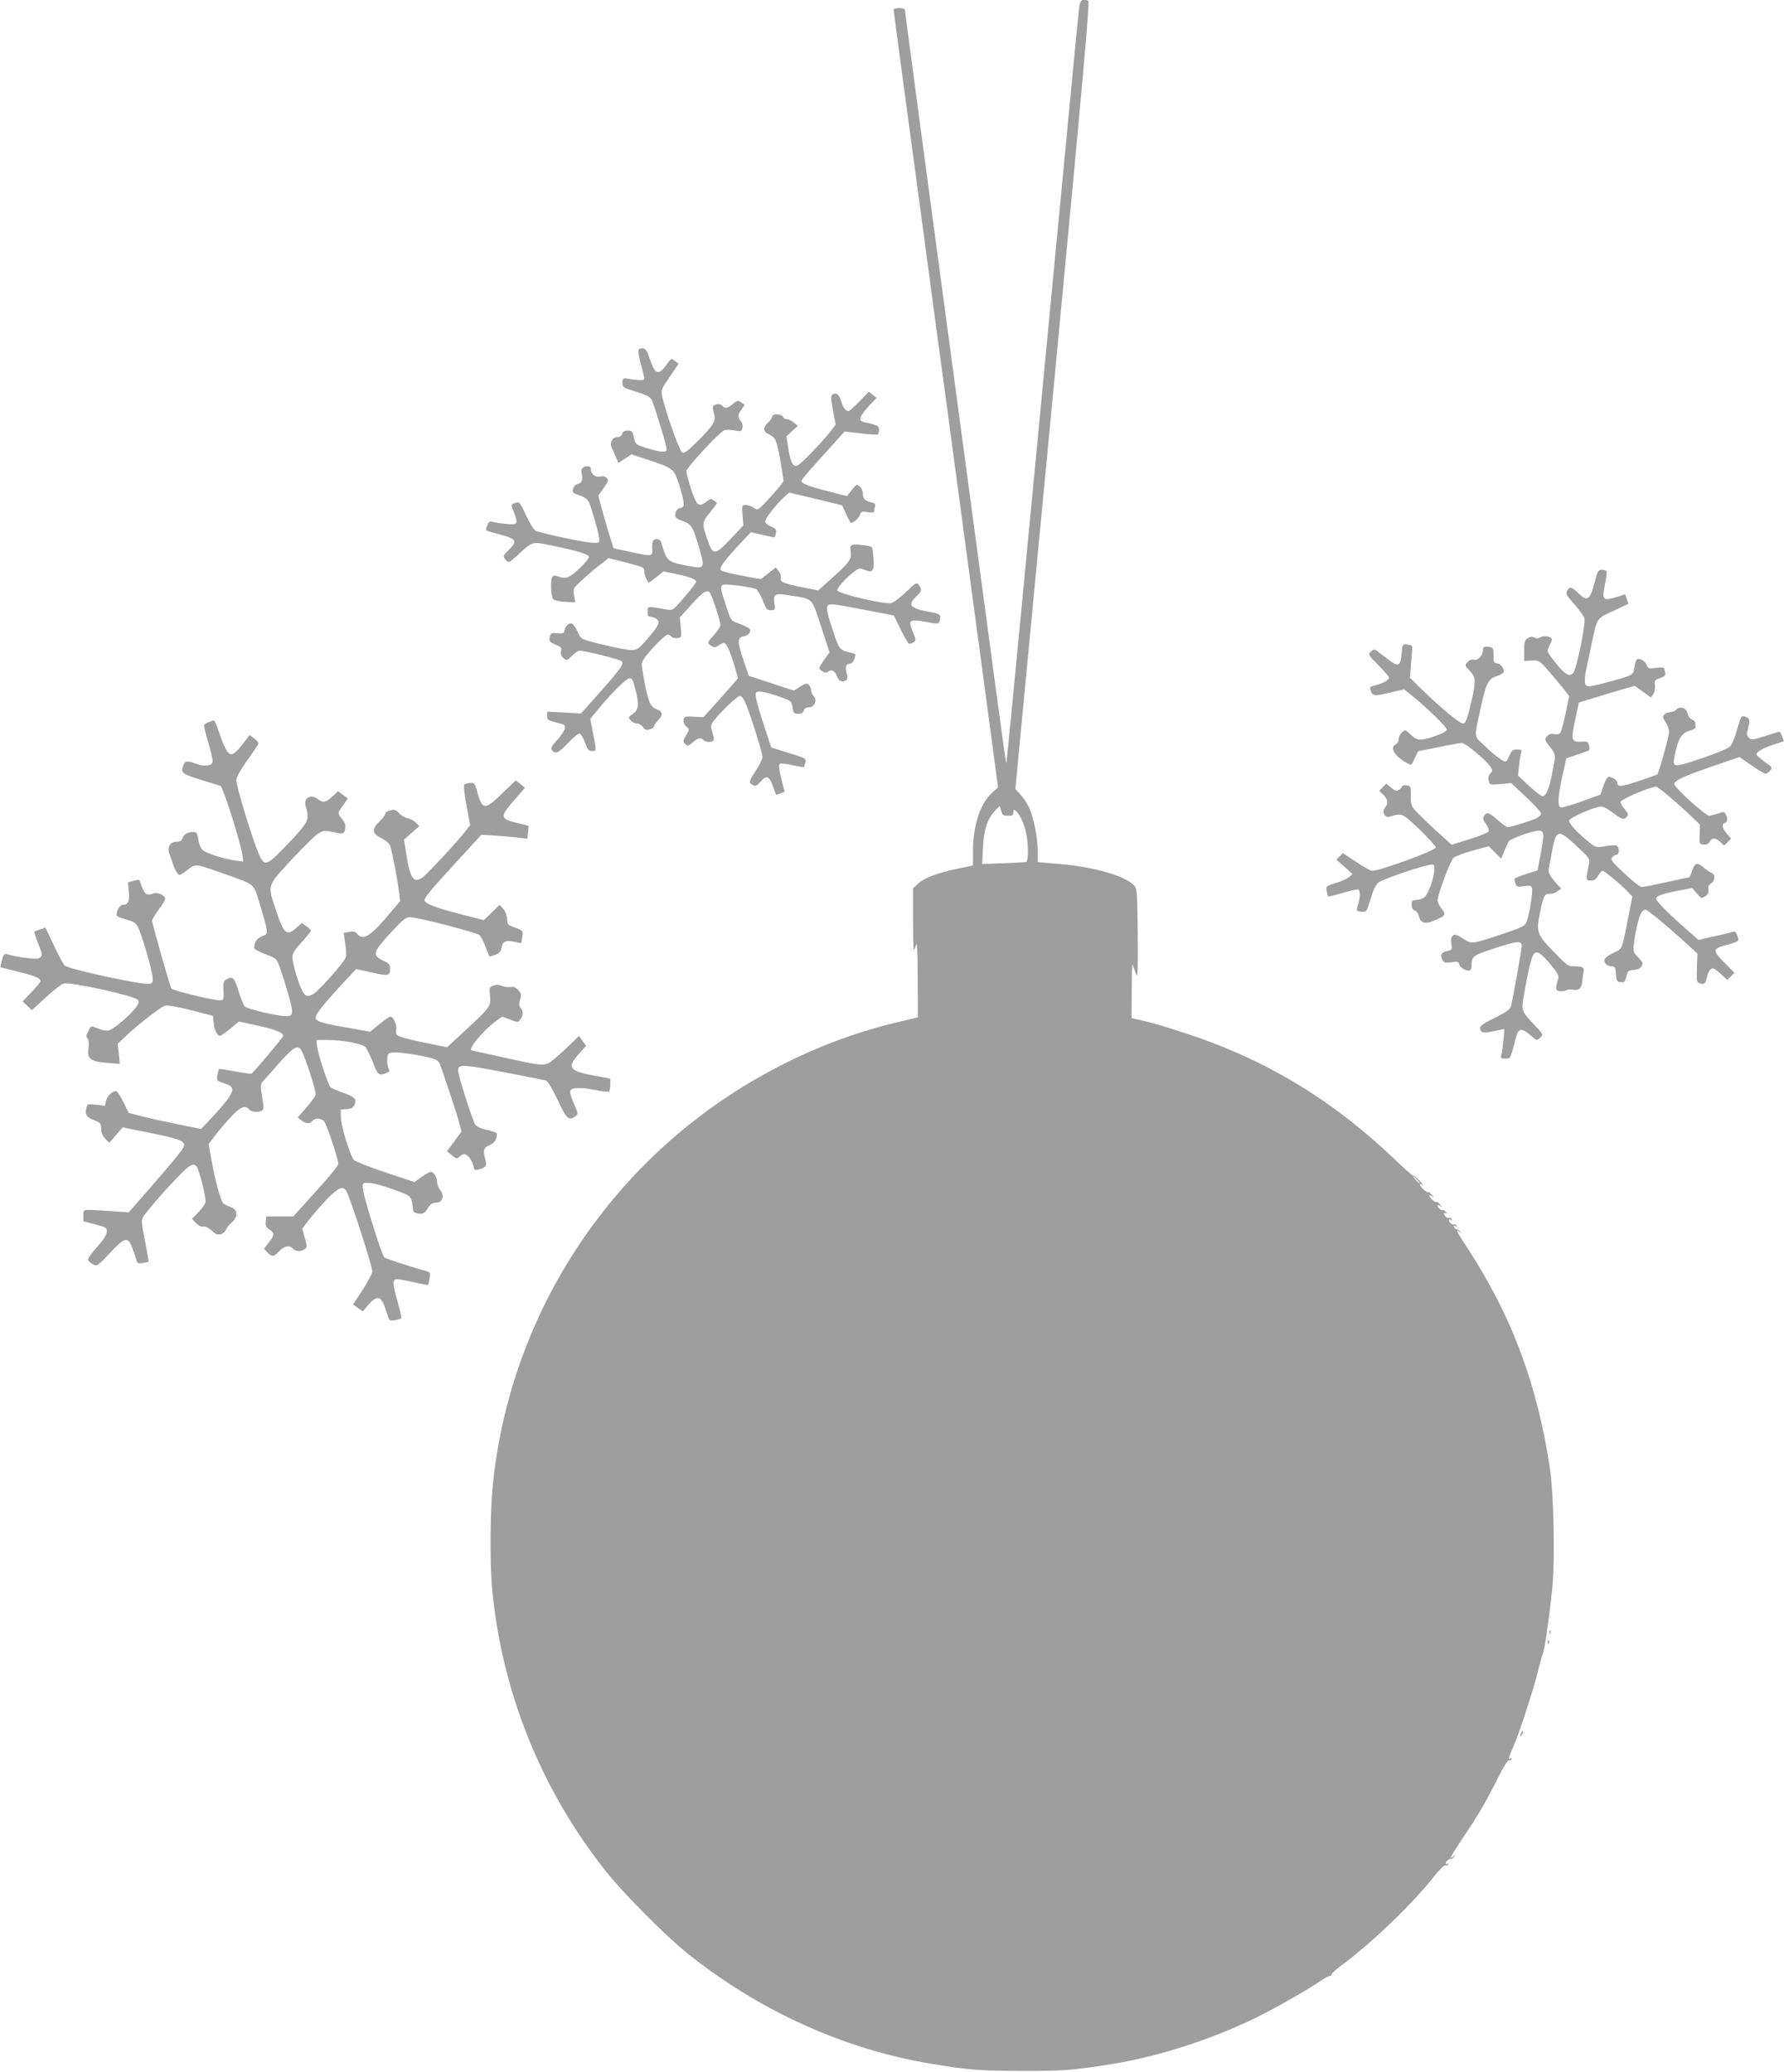
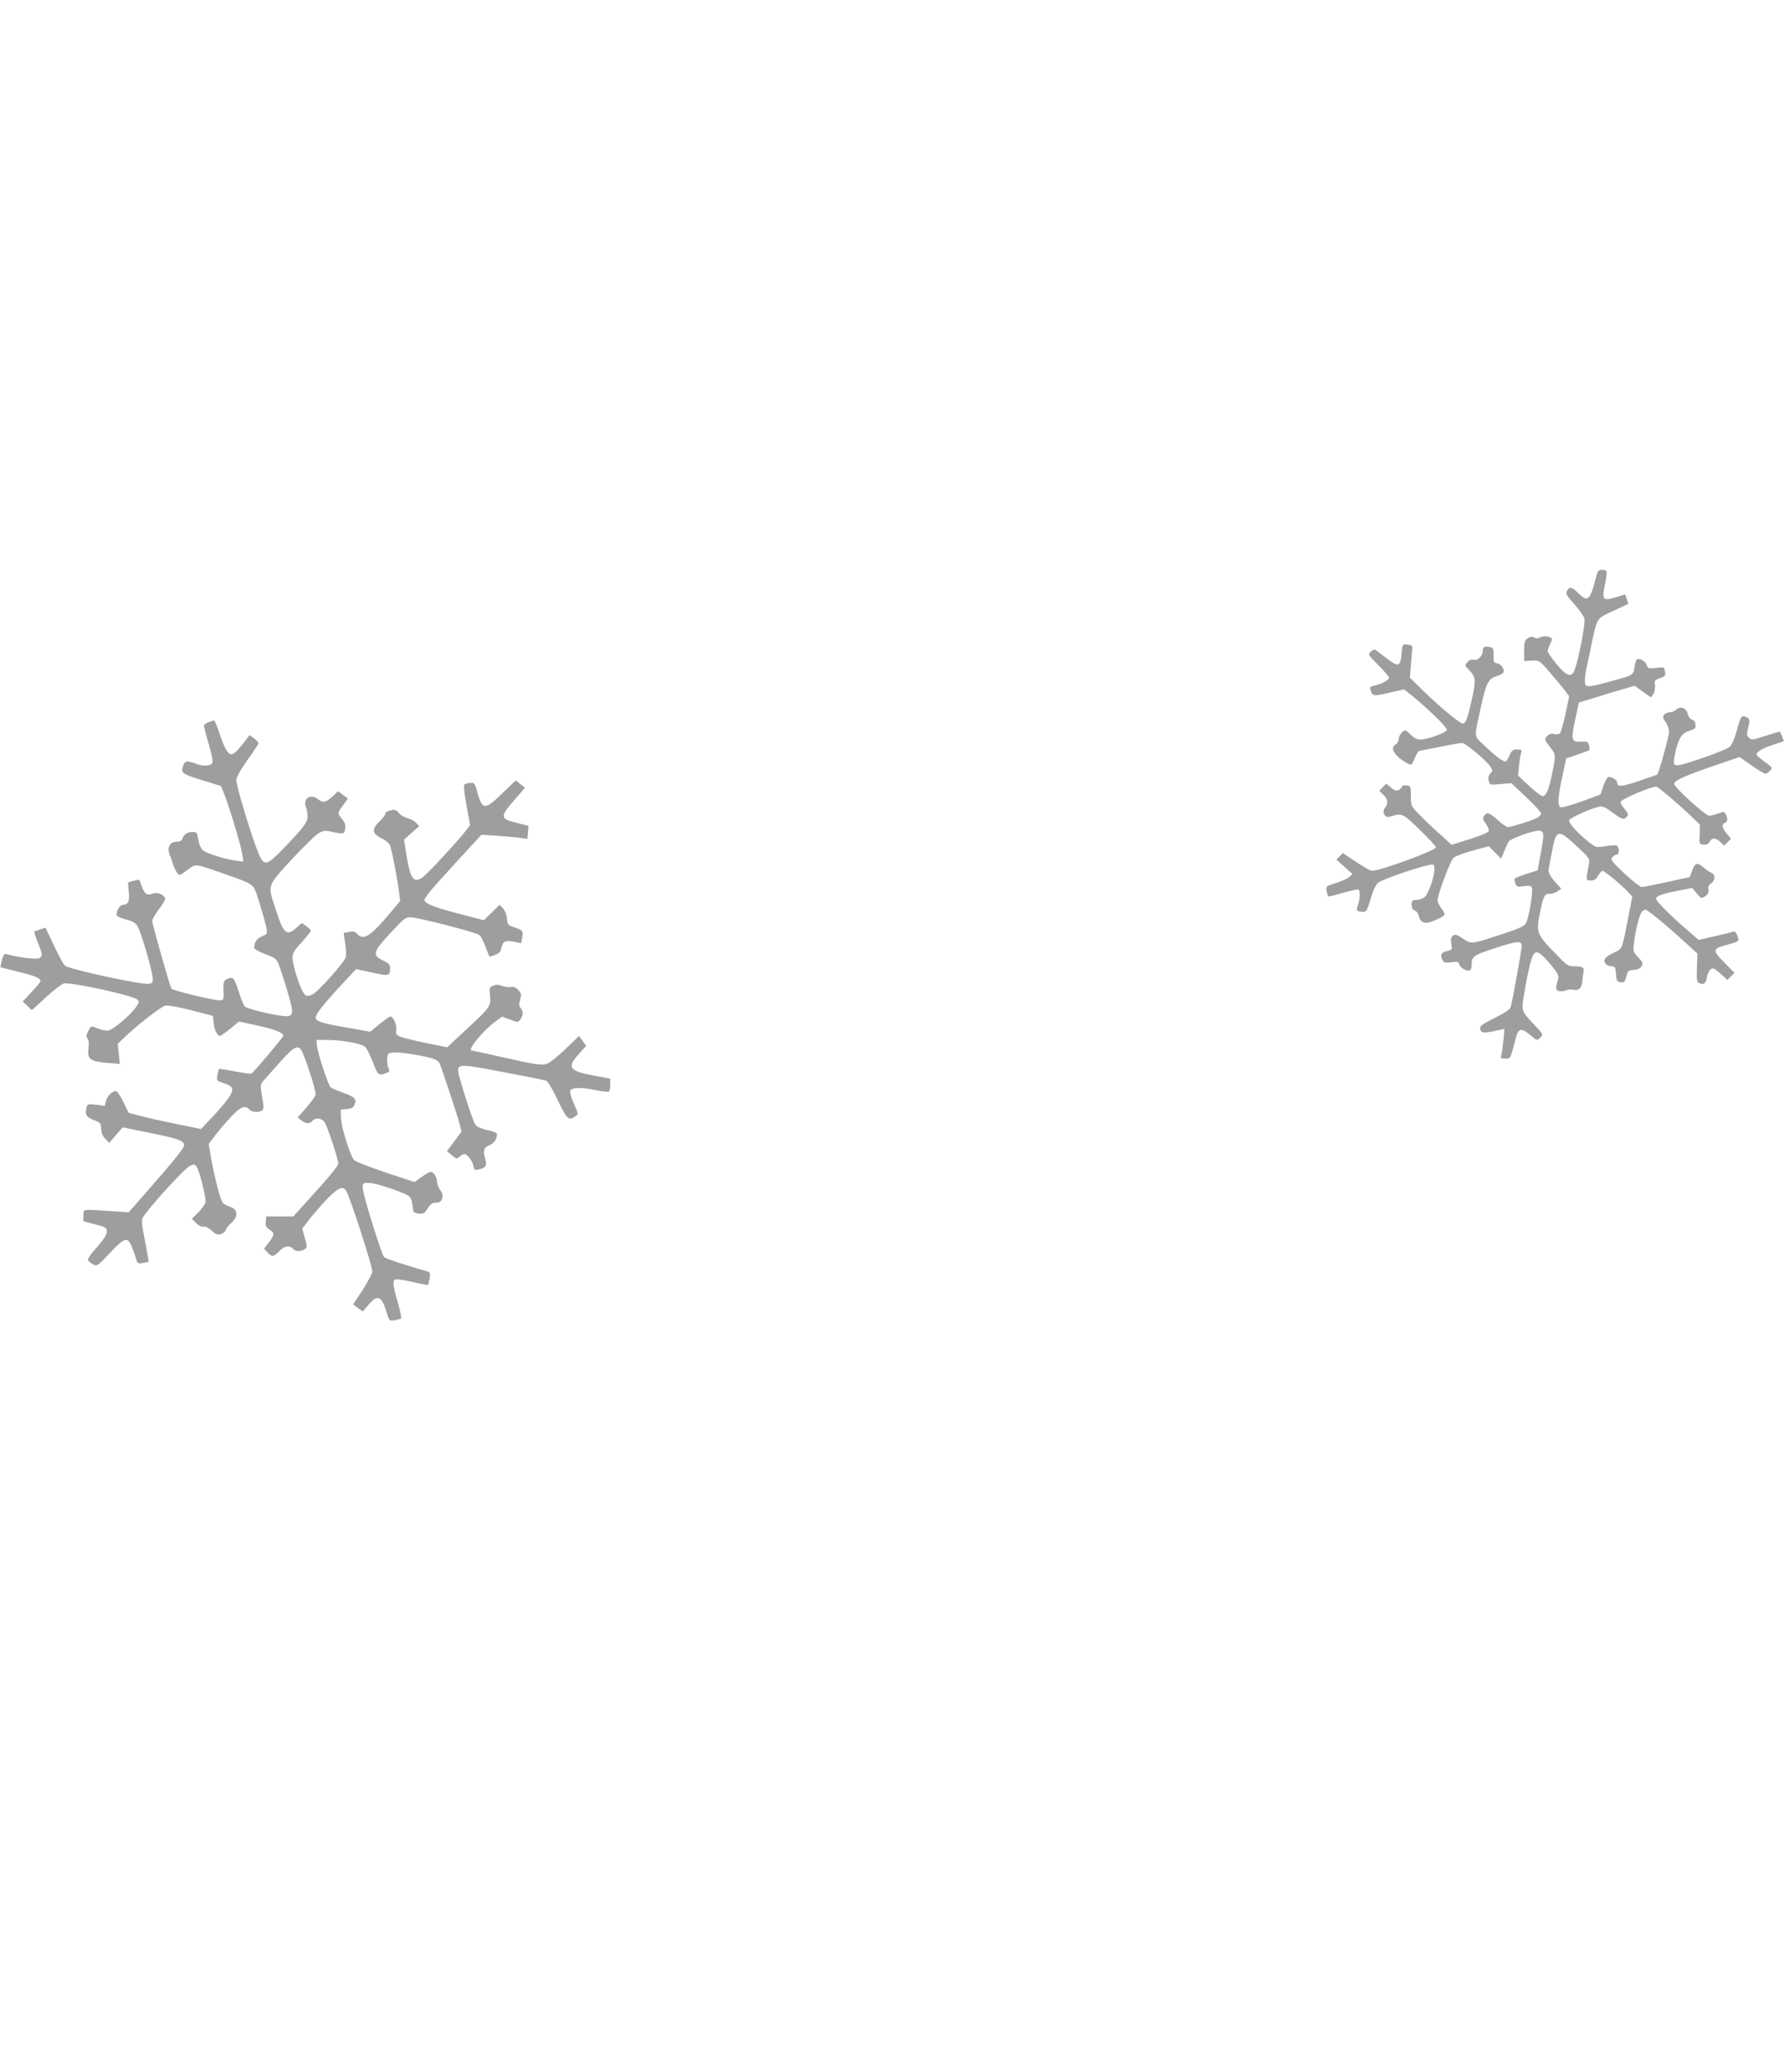
<svg xmlns="http://www.w3.org/2000/svg" version="1.0" width="1102pt" height="1280pt" viewBox="0 0 1102 1280" preserveAspectRatio="xMidYMid meet">
  <g transform="translate(0,1280) scale(0.1,-0.1)" fill="#9e9e9e" stroke="none">
-     <path d="M6666 12753 c-3 -27 -17 -167 -31 -313 -14 -146 -70 -733 -125 -1305 -55 -572 -142 -1490 -195 -2040 -52 -550 -97 -1004 -98 -1009 -2 -5 -10 47 -19 115 -10 68 -67 495 -128 949 -374 2785 -480 3576 -480 3589 0 6 -16 11 -35 11 -19 0 -35 -4 -35 -9 0 -8 41 -316 190 -1418 38 -288 101 -756 140 -1040 38 -285 106 -788 150 -1118 45 -330 100 -742 123 -915 l42 -315 -37 -33 c-73 -66 -118 -203 -118 -363 l0 -86 -97 -20 c-126 -27 -204 -57 -243 -93 l-30 -28 0 -191 c0 -105 2 -191 5 -191 2 0 9 15 14 33 6 22 9 -41 10 -208 l1 -240 -134 -32 c-273 -66 -529 -165 -781 -301 -957 -516 -1597 -1469 -1710 -2546 -17 -166 -20 -489 -5 -651 59 -637 304 -1245 706 -1750 108 -136 365 -394 499 -502 441 -354 968 -593 1501 -682 241 -40 309 -45 569 -45 252 -1 313 4 540 40 308 49 646 159 934 304 106 53 299 164 369 212 25 17 51 31 58 31 7 0 11 4 9 8 -3 4 19 24 47 46 186 135 450 387 583 556 33 42 65 74 72 72 7 -2 15 1 19 7 4 7 3 8 -4 4 -7 -4 -12 -3 -12 2 0 12 25 33 32 27 3 -3 11 3 19 12 13 16 12 17 -3 4 -10 -7 -18 -11 -18 -7 0 3 35 59 78 124 96 142 142 222 216 370 31 62 61 110 66 107 5 -3 12 0 16 6 4 8 3 9 -4 5 -18 -11 -14 6 17 75 35 78 132 377 155 479 10 41 22 84 27 95 12 27 46 271 60 430 14 166 6 554 -15 700 -77 526 -237 956 -513 1377 -66 101 -75 119 -45 97 15 -11 15 -11 4 1 -7 8 -18 15 -24 15 -6 0 -13 6 -16 14 -3 9 0 11 8 6 9 -6 11 -4 6 4 -5 7 -11 10 -14 7 -7 -7 -32 13 -32 26 0 5 5 6 12 2 7 -5 8 -3 4 5 -5 7 -11 10 -14 7 -7 -7 -32 13 -32 26 0 5 6 6 13 2 8 -5 7 -2 -2 9 -8 10 -16 15 -19 12 -7 -7 -32 15 -32 27 0 6 8 4 18 -3 14 -11 13 -9 -2 9 -11 12 -21 20 -24 17 -7 -7 -42 25 -42 38 0 5 8 3 18 -4 14 -11 13 -9 -2 9 -11 12 -22 20 -24 17 -7 -7 -52 35 -52 48 0 5 8 3 18 -4 9 -7 2 3 -17 24 -19 20 -37 35 -39 32 -3 -2 -55 43 -116 102 -391 373 -804 621 -1301 782 -137 45 -206 65 -297 85 l-28 6 1 178 c1 152 3 171 12 135 7 -23 16 -45 20 -50 5 -4 7 114 5 264 -3 250 -4 273 -22 292 -53 59 -246 115 -458 133 l-138 12 0 69 c0 79 -23 198 -50 261 -10 25 -34 62 -53 83 l-35 39 232 2432 c188 1976 229 2433 218 2437 -38 14 -50 5 -56 -42z m-440 -4993 c28 0 34 4 34 21 0 18 2 20 16 8 23 -19 50 -78 63 -137 15 -73 14 -172 -1 -177 -7 -2 -71 -6 -142 -8 l-129 -5 5 102 c5 111 27 178 76 229 l27 28 9 -30 c8 -27 14 -31 42 -31z m2529 -2250 c10 -11 16 -20 13 -20 -3 0 -13 9 -23 20 -10 11 -16 20 -13 20 3 0 13 -9 23 -20z" />
-     <path d="M3944 10637 c-3 -9 4 -49 15 -89 12 -41 21 -80 21 -87 0 -13 -25 -13 -115 1 -16 2 -20 -3 -20 -27 0 -28 3 -30 84 -55 65 -20 86 -32 97 -51 13 -27 76 -229 89 -286 6 -32 6 -33 -27 -33 -18 1 -62 11 -98 23 -63 21 -65 23 -74 65 -9 38 -13 42 -39 42 -20 0 -30 -6 -34 -20 -3 -13 -14 -20 -29 -20 -30 0 -50 -34 -36 -64 5 -11 17 -38 26 -59 l16 -37 40 26 40 27 98 -32 c163 -55 162 -54 194 -146 15 -45 29 -96 30 -115 3 -30 0 -35 -19 -38 -15 -2 -25 -13 -29 -28 -8 -30 -4 -35 49 -55 49 -19 59 -36 97 -168 36 -123 33 -127 -71 -107 -126 24 -131 28 -164 144 -7 24 -39 30 -51 10 -5 -7 -7 -29 -5 -50 3 -47 -3 -47 -142 -16 l-97 21 -30 96 c-16 53 -37 126 -47 163 l-17 67 33 46 c27 38 31 48 20 61 -9 10 -22 14 -41 10 -31 -6 -58 14 -58 45 0 20 -25 25 -49 10 -9 -6 -12 -19 -7 -42 7 -39 -1 -55 -29 -60 -10 -2 -22 -15 -25 -29 -6 -23 -2 -26 39 -40 30 -10 50 -24 58 -40 16 -34 61 -192 65 -227 3 -27 2 -28 -45 -26 -55 3 -323 60 -350 75 -10 5 -36 48 -58 95 -35 77 -41 84 -61 77 -33 -9 -33 -9 -14 -57 29 -76 25 -81 -46 -74 -35 4 -73 9 -85 13 -18 5 -25 1 -33 -21 -6 -15 -9 -30 -6 -32 2 -2 41 -14 87 -26 98 -26 106 -39 55 -91 -41 -40 -42 -43 -20 -67 16 -18 19 -16 72 32 95 86 87 84 204 60 153 -31 231 -54 236 -70 2 -7 -23 -40 -58 -72 -63 -60 -84 -68 -134 -50 -17 7 -27 6 -34 -2 -13 -17 -9 -121 5 -138 7 -9 36 -15 74 -17 l62 -3 -7 42 c-7 42 -6 44 47 93 29 28 79 70 110 94 l56 44 110 -28 c102 -26 111 -30 111 -52 0 -20 13 -56 26 -71 2 -2 24 13 48 33 l44 36 74 -15 c88 -18 128 -34 128 -49 0 -6 -32 -49 -72 -95 -69 -81 -72 -83 -107 -77 -124 22 -121 22 -121 -13 0 -23 4 -31 18 -31 10 0 27 -6 37 -14 25 -18 15 -40 -50 -116 -74 -86 -73 -85 -174 -66 -47 9 -121 26 -165 38 -77 20 -79 22 -98 65 -11 24 -26 47 -34 50 -19 7 -42 -13 -46 -40 -3 -19 -8 -22 -44 -19 -36 3 -42 0 -47 -19 -8 -29 -3 -36 40 -54 30 -13 34 -19 29 -39 -4 -16 0 -29 14 -41 20 -18 21 -18 53 13 18 18 39 32 46 32 36 0 248 -53 260 -65 17 -17 -4 -47 -154 -215 l-96 -108 -104 6 -105 5 0 -26 c0 -22 6 -28 43 -37 23 -6 48 -13 55 -15 24 -8 11 -44 -34 -94 -38 -42 -44 -54 -34 -66 22 -26 41 -17 100 46 32 34 64 59 71 57 8 -3 22 -28 33 -56 15 -43 23 -52 42 -52 29 0 29 0 7 111 l-17 88 48 58 c85 103 176 193 195 193 15 0 22 -14 35 -65 25 -98 22 -130 -15 -155 -29 -21 -29 -23 -13 -41 9 -10 27 -19 39 -19 13 0 29 -10 37 -22 11 -16 20 -20 41 -14 15 3 27 12 27 18 0 7 12 24 26 39 32 33 27 56 -16 70 -34 12 -50 54 -75 199 -15 84 -15 84 8 117 37 52 127 143 142 143 7 0 18 -6 24 -14 6 -7 22 -11 37 -8 25 4 25 6 19 66 l-6 61 72 80 c77 85 101 98 118 67 16 -30 61 -172 61 -193 0 -11 -19 -40 -42 -65 -39 -43 -40 -45 -22 -59 24 -18 30 -18 60 2 22 14 27 14 38 2 14 -15 36 -72 60 -157 l15 -52 -41 -48 c-23 -26 -71 -80 -107 -120 l-66 -73 -60 3 c-56 3 -60 1 -63 -20 -2 -14 5 -29 17 -40 19 -16 20 -19 6 -42 -27 -47 -28 -52 -12 -67 14 -14 19 -13 47 11 36 30 47 32 70 11 17 -15 60 -10 60 8 0 5 -5 27 -11 48 -10 33 -9 41 10 66 48 61 145 153 161 153 13 0 25 -19 43 -62 33 -85 97 -291 97 -315 0 -11 -18 -48 -40 -82 -46 -71 -47 -76 -20 -91 17 -9 24 -5 48 21 37 42 55 34 77 -30 9 -28 18 -51 20 -51 2 0 15 4 28 9 l24 9 -21 81 c-13 52 -17 84 -11 90 6 6 35 4 78 -6 37 -8 70 -14 72 -12 2 2 6 15 10 29 6 24 2 26 -103 58 l-108 34 -33 100 c-55 166 -69 224 -61 239 10 15 70 3 167 -33 49 -18 53 -22 59 -59 6 -35 10 -39 35 -39 19 0 30 6 34 20 4 13 15 20 31 20 35 0 54 43 31 68 -10 10 -17 28 -17 39 0 11 -7 26 -15 33 -12 10 -22 8 -53 -12 l-38 -25 -139 46 -140 46 -32 95 c-39 114 -39 144 0 148 32 4 53 34 34 50 -7 6 -35 19 -62 29 -50 18 -50 19 -76 98 -40 120 -42 134 -22 142 19 8 178 -14 204 -27 9 -6 28 -37 41 -70 20 -53 26 -60 50 -60 27 0 27 1 21 45 -7 57 3 62 104 45 137 -22 126 -10 185 -191 l52 -159 -32 -45 c-38 -54 -38 -56 -11 -73 16 -10 24 -10 35 -1 20 16 43 4 55 -31 11 -30 31 -38 56 -22 9 6 10 17 3 41 -11 39 -4 61 20 61 11 0 22 12 28 30 10 28 9 30 -16 36 -71 15 -78 22 -105 102 -50 148 -57 180 -42 192 15 12 39 9 273 -37 l134 -26 41 -85 c23 -47 47 -87 52 -89 6 -2 19 2 28 9 16 12 16 16 -5 66 -30 72 -22 79 81 60 78 -14 80 -14 85 6 10 39 6 43 -59 55 -124 22 -141 42 -85 96 34 32 36 43 16 71 -14 18 -17 16 -79 -43 -35 -34 -76 -65 -91 -69 -41 -10 -330 58 -334 79 -3 16 69 93 116 124 18 13 27 13 52 3 50 -21 60 -10 56 64 -2 35 -7 69 -10 74 -7 11 -101 23 -122 15 -12 -4 -14 -15 -9 -43 7 -44 -6 -63 -123 -168 l-78 -70 -94 19 c-122 24 -144 34 -137 59 3 11 -3 30 -13 42 l-18 22 -46 -36 -46 -36 -78 14 c-130 24 -172 36 -172 47 0 19 30 59 111 147 l77 82 70 -16 c39 -9 73 -16 75 -16 3 0 7 12 10 26 4 22 0 28 -28 40 -18 7 -35 20 -38 29 -6 15 62 104 119 156 l29 26 164 -39 163 -40 25 -54 c13 -30 27 -54 29 -54 17 0 46 25 55 47 9 23 13 25 49 19 31 -5 40 -3 40 8 0 8 3 21 6 30 4 11 -2 17 -23 22 -40 10 -53 23 -53 54 0 15 -8 35 -19 44 -18 16 -20 15 -49 -21 l-30 -38 -114 29 c-115 29 -168 49 -168 65 0 5 39 53 88 106 48 54 108 120 133 148 l46 51 98 -11 c54 -7 102 -10 107 -7 4 3 8 16 8 29 0 19 -8 26 -37 34 -21 6 -42 11 -48 11 -5 0 -16 4 -24 9 -17 11 -3 39 52 99 l42 44 -24 19 -24 19 -58 -60 c-33 -33 -62 -60 -67 -60 -19 1 -34 21 -46 61 -13 44 -30 56 -54 41 -11 -7 -10 -25 3 -97 l17 -88 -23 -31 c-44 -60 -193 -216 -213 -222 -28 -9 -41 15 -56 103 l-12 77 35 33 36 32 -26 21 c-14 11 -34 20 -43 20 -10 0 -20 7 -24 15 -7 19 -66 21 -66 2 0 -8 -11 -24 -25 -37 -35 -33 -32 -57 9 -76 39 -19 46 -38 71 -187 l16 -99 -24 -32 c-14 -18 -50 -58 -80 -91 -55 -58 -56 -58 -81 -42 -14 10 -36 17 -49 17 -24 0 -25 -2 -20 -63 l5 -63 -77 -82 c-96 -102 -110 -104 -141 -17 -40 114 -40 115 12 179 25 32 45 58 43 59 -2 2 -12 9 -21 16 -15 11 -21 10 -44 -8 -36 -28 -51 -26 -68 7 -18 35 -56 159 -56 182 0 19 197 233 231 250 10 6 36 6 63 1 44 -8 47 -7 52 16 4 15 0 30 -10 42 -21 23 -20 37 4 71 l20 29 -21 15 c-21 14 -24 13 -51 -9 -34 -28 -51 -31 -67 -11 -12 14 -47 11 -57 -5 -3 -5 0 -25 6 -44 15 -45 -2 -73 -105 -175 -63 -62 -78 -73 -92 -64 -17 10 -100 245 -122 342 -9 42 -8 45 46 124 l55 81 -23 17 c-22 18 -23 17 -51 -22 -51 -70 -71 -64 -104 35 -16 48 -26 63 -42 65 -13 2 -25 -3 -28 -11z" />
    <path d="M9860 9238 c-37 -147 -51 -160 -108 -105 -43 42 -57 45 -72 17 -10 -18 -3 -29 45 -83 30 -34 58 -73 62 -86 9 -36 -47 -311 -69 -338 -21 -26 -48 -12 -103 54 -30 37 -55 73 -55 80 0 8 7 28 16 45 13 25 14 32 2 39 -17 11 -49 11 -67 0 -9 -6 -22 -6 -34 0 -13 8 -24 6 -40 -4 -19 -12 -22 -24 -22 -78 l0 -63 46 3 c46 2 47 2 111 -71 35 -41 77 -91 92 -111 l29 -38 -22 -107 c-13 -59 -28 -113 -33 -120 -7 -8 -22 -11 -38 -7 -19 4 -31 0 -44 -14 -17 -18 -16 -21 18 -65 39 -51 38 -43 9 -189 -9 -44 -24 -88 -33 -100 -16 -20 -19 -20 -41 -5 -13 8 -48 38 -78 66 l-54 51 6 58 c3 32 9 68 13 81 6 19 3 22 -25 22 -25 0 -33 -6 -45 -34 -8 -18 -18 -36 -23 -39 -12 -8 -61 27 -135 98 -65 62 -63 40 -22 230 33 153 48 182 97 197 21 6 41 17 44 24 8 20 -15 52 -39 56 -20 3 -23 9 -22 50 0 42 -2 47 -25 51 -31 6 -41 1 -41 -21 0 -32 -30 -64 -55 -58 -15 4 -28 -1 -40 -14 -18 -20 -18 -21 13 -53 38 -40 40 -62 12 -186 -25 -112 -36 -141 -54 -141 -19 0 -136 97 -244 202 l-83 81 7 86 c4 47 8 93 8 101 1 10 -10 16 -30 18 -31 3 -31 3 -36 -53 -6 -76 -18 -85 -65 -52 -21 15 -53 39 -71 53 -31 26 -33 26 -53 9 -20 -19 -19 -19 46 -85 36 -36 65 -71 65 -77 0 -15 -43 -38 -88 -48 -28 -6 -32 -10 -26 -28 11 -38 20 -40 114 -17 l93 21 41 -32 c94 -75 227 -204 224 -218 -4 -17 -117 -59 -163 -60 -20 -1 -39 9 -62 31 -32 31 -33 31 -53 13 -11 -10 -20 -28 -20 -41 0 -13 -9 -28 -20 -34 -37 -20 -3 -74 72 -115 27 -15 27 -15 47 30 11 25 22 45 24 45 2 0 59 11 127 25 68 14 131 25 141 25 21 0 151 -108 175 -146 15 -23 15 -26 0 -43 -12 -13 -15 -27 -10 -45 6 -25 7 -26 73 -20 l66 6 93 -87 c50 -48 92 -93 92 -101 0 -7 -12 -20 -27 -28 -32 -16 -159 -56 -179 -56 -7 0 -36 20 -65 46 -52 46 -65 50 -83 21 -8 -12 -5 -24 13 -47 12 -17 20 -38 17 -45 -3 -8 -55 -30 -117 -49 l-112 -35 -76 69 c-42 37 -98 91 -126 120 -49 50 -50 52 -50 113 0 60 -1 62 -27 65 -16 2 -28 -1 -28 -7 0 -6 -9 -15 -19 -21 -16 -8 -26 -5 -49 15 l-29 24 -22 -23 -21 -22 25 -24 c28 -26 32 -55 11 -79 -22 -25 -3 -65 27 -57 80 24 77 25 186 -79 55 -54 101 -103 101 -110 0 -19 -345 -145 -395 -145 -9 0 -52 25 -98 55 l-82 55 -20 -21 -20 -20 50 -44 50 -45 -22 -19 c-12 -10 -49 -27 -83 -37 -59 -18 -61 -20 -55 -48 3 -16 7 -31 9 -34 3 -2 44 8 92 22 47 14 91 23 95 20 12 -7 11 -55 -2 -93 -13 -37 -11 -41 26 -44 26 -2 28 2 51 78 15 53 31 87 48 102 22 19 237 94 314 109 31 6 32 5 32 -28 0 -50 -39 -156 -63 -173 -12 -8 -34 -15 -49 -15 -24 0 -28 -4 -28 -29 0 -21 6 -32 19 -36 11 -3 22 -19 26 -36 10 -42 39 -51 95 -26 72 31 74 35 45 73 -14 18 -25 41 -25 51 0 36 80 248 99 264 11 9 64 29 118 44 l99 27 38 -38 39 -39 18 45 c11 25 23 52 27 60 11 19 159 72 192 68 30 -4 30 -21 4 -159 l-16 -86 -69 -22 c-37 -12 -70 -25 -73 -29 -2 -4 0 -17 5 -30 8 -21 13 -23 52 -17 35 5 45 4 50 -9 9 -22 -21 -197 -38 -222 -10 -16 -51 -34 -137 -62 -204 -67 -195 -66 -250 -31 -40 26 -51 29 -64 18 -11 -9 -13 -22 -9 -50 6 -35 5 -37 -25 -44 -37 -8 -46 -25 -30 -55 10 -18 17 -20 55 -15 38 6 44 5 50 -15 7 -22 50 -44 66 -34 5 3 9 15 9 27 1 59 7 64 135 106 147 49 175 51 175 17 0 -22 -53 -318 -67 -374 -4 -17 -29 -35 -93 -67 -96 -48 -103 -55 -94 -80 7 -18 28 -18 113 1 l34 7 -6 -69 c-4 -38 -9 -79 -13 -91 -6 -20 -3 -23 24 -23 34 0 30 -7 65 125 16 63 34 67 89 21 42 -36 42 -36 62 -17 20 20 19 20 -30 73 -88 93 -88 92 -69 199 23 138 44 224 59 244 18 25 44 9 107 -67 38 -45 49 -66 45 -82 -19 -65 -18 -73 5 -79 12 -3 31 -1 41 4 11 6 32 8 47 4 34 -7 53 12 56 58 1 17 4 37 5 42 9 36 0 45 -48 45 -46 0 -50 3 -113 68 -132 135 -132 138 -103 280 18 87 28 104 58 100 12 -1 32 5 46 15 l24 17 -25 27 c-40 43 -57 73 -53 91 2 9 11 58 20 107 26 143 38 146 153 38 77 -71 82 -79 77 -107 -21 -104 -21 -106 10 -106 22 0 33 8 46 30 9 17 22 30 27 30 12 0 114 -84 155 -128 l29 -31 -22 -113 c-45 -228 -36 -206 -97 -236 -54 -26 -66 -46 -42 -70 7 -7 22 -12 34 -12 20 0 23 -6 26 -47 3 -43 6 -48 29 -51 22 -3 26 2 35 35 8 35 12 38 46 41 26 2 41 10 49 24 9 17 6 25 -21 53 -32 33 -33 36 -26 94 8 73 33 170 48 188 6 7 16 13 22 13 13 0 127 -94 247 -203 l74 -68 -3 -89 c-3 -81 -1 -89 18 -95 28 -9 37 -1 44 39 4 19 13 39 21 46 16 14 24 10 78 -39 l27 -25 22 22 22 22 -63 64 c-76 77 -74 85 24 111 69 19 70 20 55 59 -6 17 -15 24 -24 20 -8 -3 -60 -16 -114 -28 l-100 -23 -68 60 c-104 89 -194 180 -194 194 0 18 37 31 139 51 l84 16 28 -33 c27 -33 29 -33 52 -18 18 12 23 22 20 41 -4 17 1 28 16 38 26 16 28 56 4 65 -10 4 -33 19 -51 35 -39 33 -54 28 -72 -28 -6 -19 -13 -34 -16 -34 -2 0 -65 -13 -139 -30 -74 -16 -143 -30 -154 -30 -10 0 -58 38 -107 84 -78 73 -87 85 -75 100 7 9 20 16 27 16 19 0 18 49 -1 56 -8 3 -40 2 -71 -4 -55 -9 -56 -9 -102 28 -73 59 -125 117 -119 133 6 15 135 73 185 83 22 4 39 -3 82 -35 60 -45 71 -48 90 -26 10 12 7 20 -14 46 -14 17 -26 36 -26 44 0 16 184 95 221 95 11 0 137 -107 212 -179 l58 -56 -2 -60 c-3 -58 -2 -60 23 -63 19 -2 30 3 38 17 14 27 38 27 67 -1 l23 -22 22 21 21 22 -27 31 c-29 35 -33 58 -11 66 17 7 19 27 5 54 -9 16 -13 17 -47 4 -21 -7 -45 -13 -54 -14 -24 0 -221 179 -217 198 4 22 62 48 248 112 l155 53 74 -51 c41 -29 80 -52 86 -52 7 0 20 8 29 19 16 18 15 20 -34 55 -27 20 -50 40 -50 45 0 16 41 40 106 61 l63 21 -11 30 c-5 16 -13 29 -16 29 -3 0 -43 -12 -89 -27 -77 -25 -84 -26 -99 -11 -15 14 -15 23 -5 64 13 49 9 58 -24 68 -18 5 -23 -3 -45 -81 -15 -56 -32 -95 -46 -107 -12 -11 -92 -44 -179 -73 -177 -59 -177 -59 -157 35 19 89 41 124 87 137 22 6 40 16 39 23 -1 7 -2 18 -2 26 -1 8 -11 17 -21 21 -11 3 -22 19 -26 35 -8 37 -46 50 -70 26 -9 -9 -27 -16 -39 -16 -13 0 -29 -7 -36 -15 -11 -13 -9 -21 8 -45 12 -16 22 -44 22 -62 0 -26 -64 -256 -73 -263 -1 -1 -51 -19 -111 -39 -109 -37 -136 -39 -136 -12 0 16 -29 36 -53 36 -8 0 -22 -23 -32 -54 l-19 -55 -113 -41 c-63 -23 -122 -40 -131 -38 -23 5 -19 68 11 203 l22 100 60 20 c33 12 66 23 74 26 10 4 12 13 7 32 -6 25 -10 27 -47 25 -62 -4 -66 9 -39 135 l23 107 96 29 c53 17 130 40 172 52 l77 22 50 -36 50 -36 15 22 c8 13 12 36 10 54 -5 28 -2 32 32 44 29 11 35 17 31 34 -3 11 -6 24 -6 28 0 4 -22 5 -50 1 -47 -6 -50 -5 -59 19 -10 25 -43 43 -60 33 -5 -3 -12 -26 -15 -50 -8 -50 -3 -47 -191 -97 -105 -28 -115 -26 -115 17 0 19 4 54 10 77 5 23 19 87 30 142 37 173 30 162 136 211 l93 44 -10 29 -10 29 -59 -18 c-79 -24 -86 -16 -66 80 9 40 13 77 10 81 -3 5 -16 9 -29 9 -20 0 -26 -7 -35 -42z" />
    <path d="M1288 8338 c-16 -5 -28 -15 -28 -21 0 -7 13 -59 30 -116 22 -78 27 -108 19 -118 -13 -15 -57 -17 -91 -4 -66 24 -75 23 -87 -11 -15 -44 -7 -50 124 -90 l110 -34 22 -55 c31 -79 103 -317 110 -368 l6 -44 -48 6 c-74 11 -184 46 -205 67 -10 10 -22 39 -25 64 -6 39 -11 46 -30 46 -36 0 -56 -11 -66 -36 -6 -18 -16 -24 -39 -24 -41 0 -60 -37 -41 -83 7 -18 17 -45 22 -62 5 -16 16 -38 24 -48 13 -18 16 -17 61 17 54 41 45 42 219 -19 208 -74 188 -58 229 -187 19 -62 38 -130 42 -151 6 -35 5 -38 -29 -52 -31 -13 -46 -36 -47 -72 0 -6 31 -23 69 -38 68 -26 69 -26 90 -83 11 -31 35 -105 52 -165 38 -131 34 -143 -46 -132 -72 9 -206 43 -222 56 -7 7 -25 49 -39 95 -27 86 -36 95 -76 73 -16 -9 -19 -19 -18 -57 4 -68 2 -72 -24 -72 -41 0 -290 61 -297 72 -10 16 -119 400 -119 419 0 8 18 40 40 69 22 29 40 59 40 66 0 23 -47 45 -74 34 -43 -16 -55 -5 -80 72 -4 14 -10 15 -38 7 -18 -5 -34 -9 -36 -9 -2 0 0 -25 3 -55 8 -60 -3 -85 -36 -85 -18 0 -39 -34 -39 -64 0 -6 26 -18 57 -26 45 -12 61 -21 74 -45 22 -38 89 -269 92 -315 2 -32 -1 -35 -26 -38 -47 -6 -490 90 -516 112 -8 6 -38 61 -67 123 l-53 112 -33 -11 c-18 -6 -35 -12 -36 -14 -2 -1 8 -32 22 -68 31 -77 31 -82 7 -96 -17 -9 -135 6 -202 26 -12 3 -19 -6 -27 -38 -6 -23 -10 -43 -9 -44 1 0 51 -13 112 -28 107 -27 135 -39 135 -58 0 -5 -25 -35 -55 -67 l-55 -58 29 -27 28 -27 86 79 c47 44 97 82 111 86 42 10 429 -74 455 -100 13 -12 11 -18 -11 -49 -32 -46 -136 -134 -166 -141 -12 -4 -40 1 -62 10 -51 20 -47 21 -65 -15 -13 -24 -14 -34 -4 -45 7 -9 9 -30 6 -58 -10 -68 9 -83 110 -92 l83 -7 -6 62 -7 62 45 43 c77 74 222 186 248 193 15 4 77 -7 160 -28 l135 -35 5 -46 c5 -43 23 -78 40 -78 4 0 32 20 62 44 l54 45 114 -25 c108 -23 160 -44 160 -63 0 -9 -183 -226 -197 -234 -4 -2 -50 4 -102 14 -52 10 -96 17 -98 15 -2 -2 -6 -19 -10 -38 -5 -34 -4 -36 37 -49 64 -21 69 -37 30 -95 -19 -26 -64 -80 -101 -118 l-67 -71 -143 29 c-79 16 -180 38 -224 50 l-80 21 -32 65 c-17 35 -37 66 -43 68 -20 7 -58 -27 -65 -59 l-7 -31 -54 7 c-51 6 -54 5 -60 -19 -10 -42 -1 -58 46 -76 41 -16 45 -21 45 -53 0 -24 8 -44 25 -62 l25 -26 41 48 42 48 163 -33 c174 -35 212 -48 217 -74 3 -17 -49 -82 -231 -290 l-112 -128 -100 7 c-55 4 -118 8 -140 8 -39 0 -40 -1 -40 -35 l0 -35 73 -19 c66 -17 72 -21 72 -45 0 -19 -19 -48 -60 -95 -34 -37 -59 -73 -57 -80 2 -6 16 -18 30 -26 27 -15 28 -14 105 68 95 101 112 105 140 30 11 -29 23 -63 26 -75 6 -19 12 -21 39 -16 18 3 33 7 35 8 1 1 -7 46 -17 101 -32 165 -32 156 -2 196 59 80 243 279 271 293 25 13 30 13 43 0 15 -14 57 -176 57 -218 0 -12 -19 -40 -42 -64 l-42 -43 24 -25 c15 -16 33 -25 47 -23 13 2 33 -8 51 -25 23 -22 35 -27 55 -22 15 4 29 16 33 28 3 11 20 31 36 45 40 34 37 81 -7 95 -16 5 -38 16 -47 24 -16 15 -54 160 -78 301 l-11 64 40 53 c22 29 65 80 97 114 58 63 89 76 114 46 14 -16 57 -20 78 -6 12 7 12 22 1 85 -12 76 -11 77 13 104 13 15 59 66 102 115 76 84 102 101 124 74 19 -23 92 -243 92 -279 0 -8 -25 -43 -55 -78 l-56 -64 23 -18 c28 -22 52 -23 68 -3 18 22 57 18 75 -7 17 -25 85 -231 85 -258 0 -9 -46 -68 -102 -130 -57 -63 -119 -132 -139 -154 l-37 -41 -83 0 -84 0 -3 -32 c-3 -25 2 -35 22 -49 33 -21 33 -32 -3 -80 l-30 -39 21 -22 c28 -30 39 -29 73 7 31 33 65 39 85 15 15 -18 50 -19 73 -2 15 11 15 16 0 69 l-16 57 40 53 c23 29 72 86 109 126 73 76 104 89 124 52 28 -52 160 -462 160 -496 0 -11 -27 -61 -59 -112 l-60 -91 30 -22 30 -21 35 41 c56 65 81 56 111 -43 18 -58 18 -58 52 -52 18 3 36 8 39 11 3 3 -6 48 -21 100 -31 107 -33 133 -13 141 7 3 55 -5 105 -16 51 -12 94 -20 95 -18 2 1 6 20 10 40 5 30 3 37 -11 42 -137 39 -260 80 -270 89 -15 15 -122 356 -130 414 -6 46 -5 47 47 44 30 -2 136 -35 202 -63 49 -21 50 -24 61 -108 1 -9 15 -16 34 -18 26 -3 35 2 50 25 22 35 33 43 61 43 35 0 48 44 22 77 -11 14 -20 37 -20 52 -1 29 -21 61 -39 61 -7 0 -32 -14 -56 -31 l-44 -32 -178 59 c-98 33 -185 67 -195 76 -24 24 -80 204 -82 263 l-1 50 38 3 c30 3 40 9 48 29 13 34 1 46 -74 73 -34 12 -68 27 -74 32 -16 13 -82 215 -85 260 l-3 33 70 0 c98 -1 212 -23 233 -45 9 -10 30 -53 46 -94 29 -78 36 -83 81 -66 22 8 24 13 15 30 -6 12 -10 38 -8 58 3 35 5 37 41 40 37 3 185 -20 244 -39 17 -5 34 -18 38 -27 18 -44 107 -313 121 -365 l15 -58 -45 -61 -45 -60 30 -25 c28 -24 31 -24 48 -9 10 9 23 16 29 16 19 0 49 -39 56 -72 5 -27 9 -29 33 -23 44 11 52 22 42 58 -17 59 -12 77 25 92 30 13 45 36 46 70 0 6 -27 17 -61 24 -41 9 -65 21 -74 35 -18 29 -105 302 -105 331 0 44 19 42 345 -21 99 -19 188 -37 198 -40 11 -4 39 -50 72 -120 56 -119 69 -131 110 -100 18 13 18 15 -9 75 -15 34 -26 69 -24 79 4 24 62 27 154 8 42 -9 80 -13 85 -10 5 3 9 22 9 43 l0 37 -97 18 c-158 29 -173 50 -97 135 l45 50 -22 30 -22 31 -84 -81 c-46 -44 -95 -84 -111 -90 -34 -13 -72 -7 -289 42 -95 21 -175 39 -178 39 -32 0 67 122 148 181 l39 28 49 -18 c49 -19 49 -19 64 2 18 26 19 46 1 70 -11 14 -11 26 -3 52 9 31 8 38 -12 59 -15 16 -29 22 -46 18 -14 -2 -38 1 -53 7 -20 8 -36 9 -54 2 -25 -9 -26 -13 -21 -63 6 -65 4 -69 -156 -217 l-109 -101 -128 26 c-71 14 -143 32 -160 39 -27 11 -30 17 -26 44 4 31 -19 81 -37 81 -5 0 -35 -21 -67 -47 l-57 -47 -101 18 c-196 33 -236 45 -236 69 0 23 49 84 176 221 l74 79 97 -21 c105 -24 113 -22 113 28 0 20 -9 30 -42 45 -70 33 -65 53 43 170 86 92 95 100 127 98 59 -4 406 -94 424 -110 9 -8 26 -41 38 -74 12 -32 23 -59 25 -59 1 0 16 5 34 11 23 8 34 19 38 40 8 44 25 52 77 41 l46 -9 5 31 c9 44 5 49 -45 66 -42 14 -45 17 -48 55 -2 23 -12 49 -25 63 l-21 22 -48 -47 -49 -48 -147 38 c-148 38 -213 63 -219 83 -5 15 35 63 204 247 l147 160 95 -6 c53 -4 117 -9 142 -13 l47 -6 4 40 3 40 -75 19 c-101 24 -103 37 -14 139 l67 77 -28 23 -29 23 -82 -79 c-107 -105 -124 -105 -154 1 -16 60 -19 64 -45 62 -16 -1 -32 -6 -37 -11 -5 -5 1 -61 14 -129 l22 -121 -28 -36 c-47 -62 -234 -263 -265 -286 -57 -40 -78 -9 -103 154 l-12 79 47 42 47 41 -20 21 c-10 12 -34 24 -52 28 -18 4 -42 18 -53 31 -16 20 -26 24 -52 18 -19 -4 -33 -13 -33 -21 0 -8 -16 -29 -35 -47 -50 -48 -47 -76 10 -104 27 -13 49 -32 55 -46 11 -30 46 -210 55 -287 l7 -56 -50 -59 c-131 -158 -177 -188 -215 -144 -13 15 -24 18 -49 13 -18 -3 -34 -6 -34 -7 -1 -1 3 -29 8 -63 6 -34 8 -72 5 -85 -8 -30 -165 -208 -203 -230 -20 -11 -35 -13 -46 -7 -19 11 -52 94 -73 182 -16 71 -14 78 57 155 26 30 48 57 48 62 0 5 -12 18 -28 28 l-27 20 -33 -29 c-62 -56 -80 -40 -132 122 -47 143 -50 134 99 296 72 77 146 151 166 163 31 19 40 21 86 11 72 -16 76 -14 81 20 4 23 -2 39 -19 59 -29 35 -29 38 7 86 l29 41 -30 22 -31 23 -31 -30 c-44 -40 -61 -44 -92 -20 -47 37 -95 6 -75 -48 6 -14 10 -40 10 -59 0 -36 -30 -75 -164 -212 -87 -90 -105 -93 -136 -22 -42 98 -140 420 -140 459 0 18 24 61 66 121 37 51 68 98 70 104 3 6 -9 21 -25 32 l-29 22 -46 -60 c-29 -37 -53 -59 -66 -59 -23 0 -46 42 -79 143 -13 37 -26 67 -29 66 -4 0 -19 -5 -34 -11z" />
-     <path d="M9571 2714 c0 -11 3 -14 6 -6 3 7 2 16 -1 19 -3 4 -6 -2 -5 -13z" />
-     <path d="M9561 2654 c0 -11 3 -14 6 -6 3 7 2 16 -1 19 -3 4 -6 -2 -5 -13z" />
-     <path d="M9396 2095 c-9 -26 -7 -32 5 -12 6 10 9 21 6 23 -2 3 -7 -2 -11 -11z" />
  </g>
</svg>